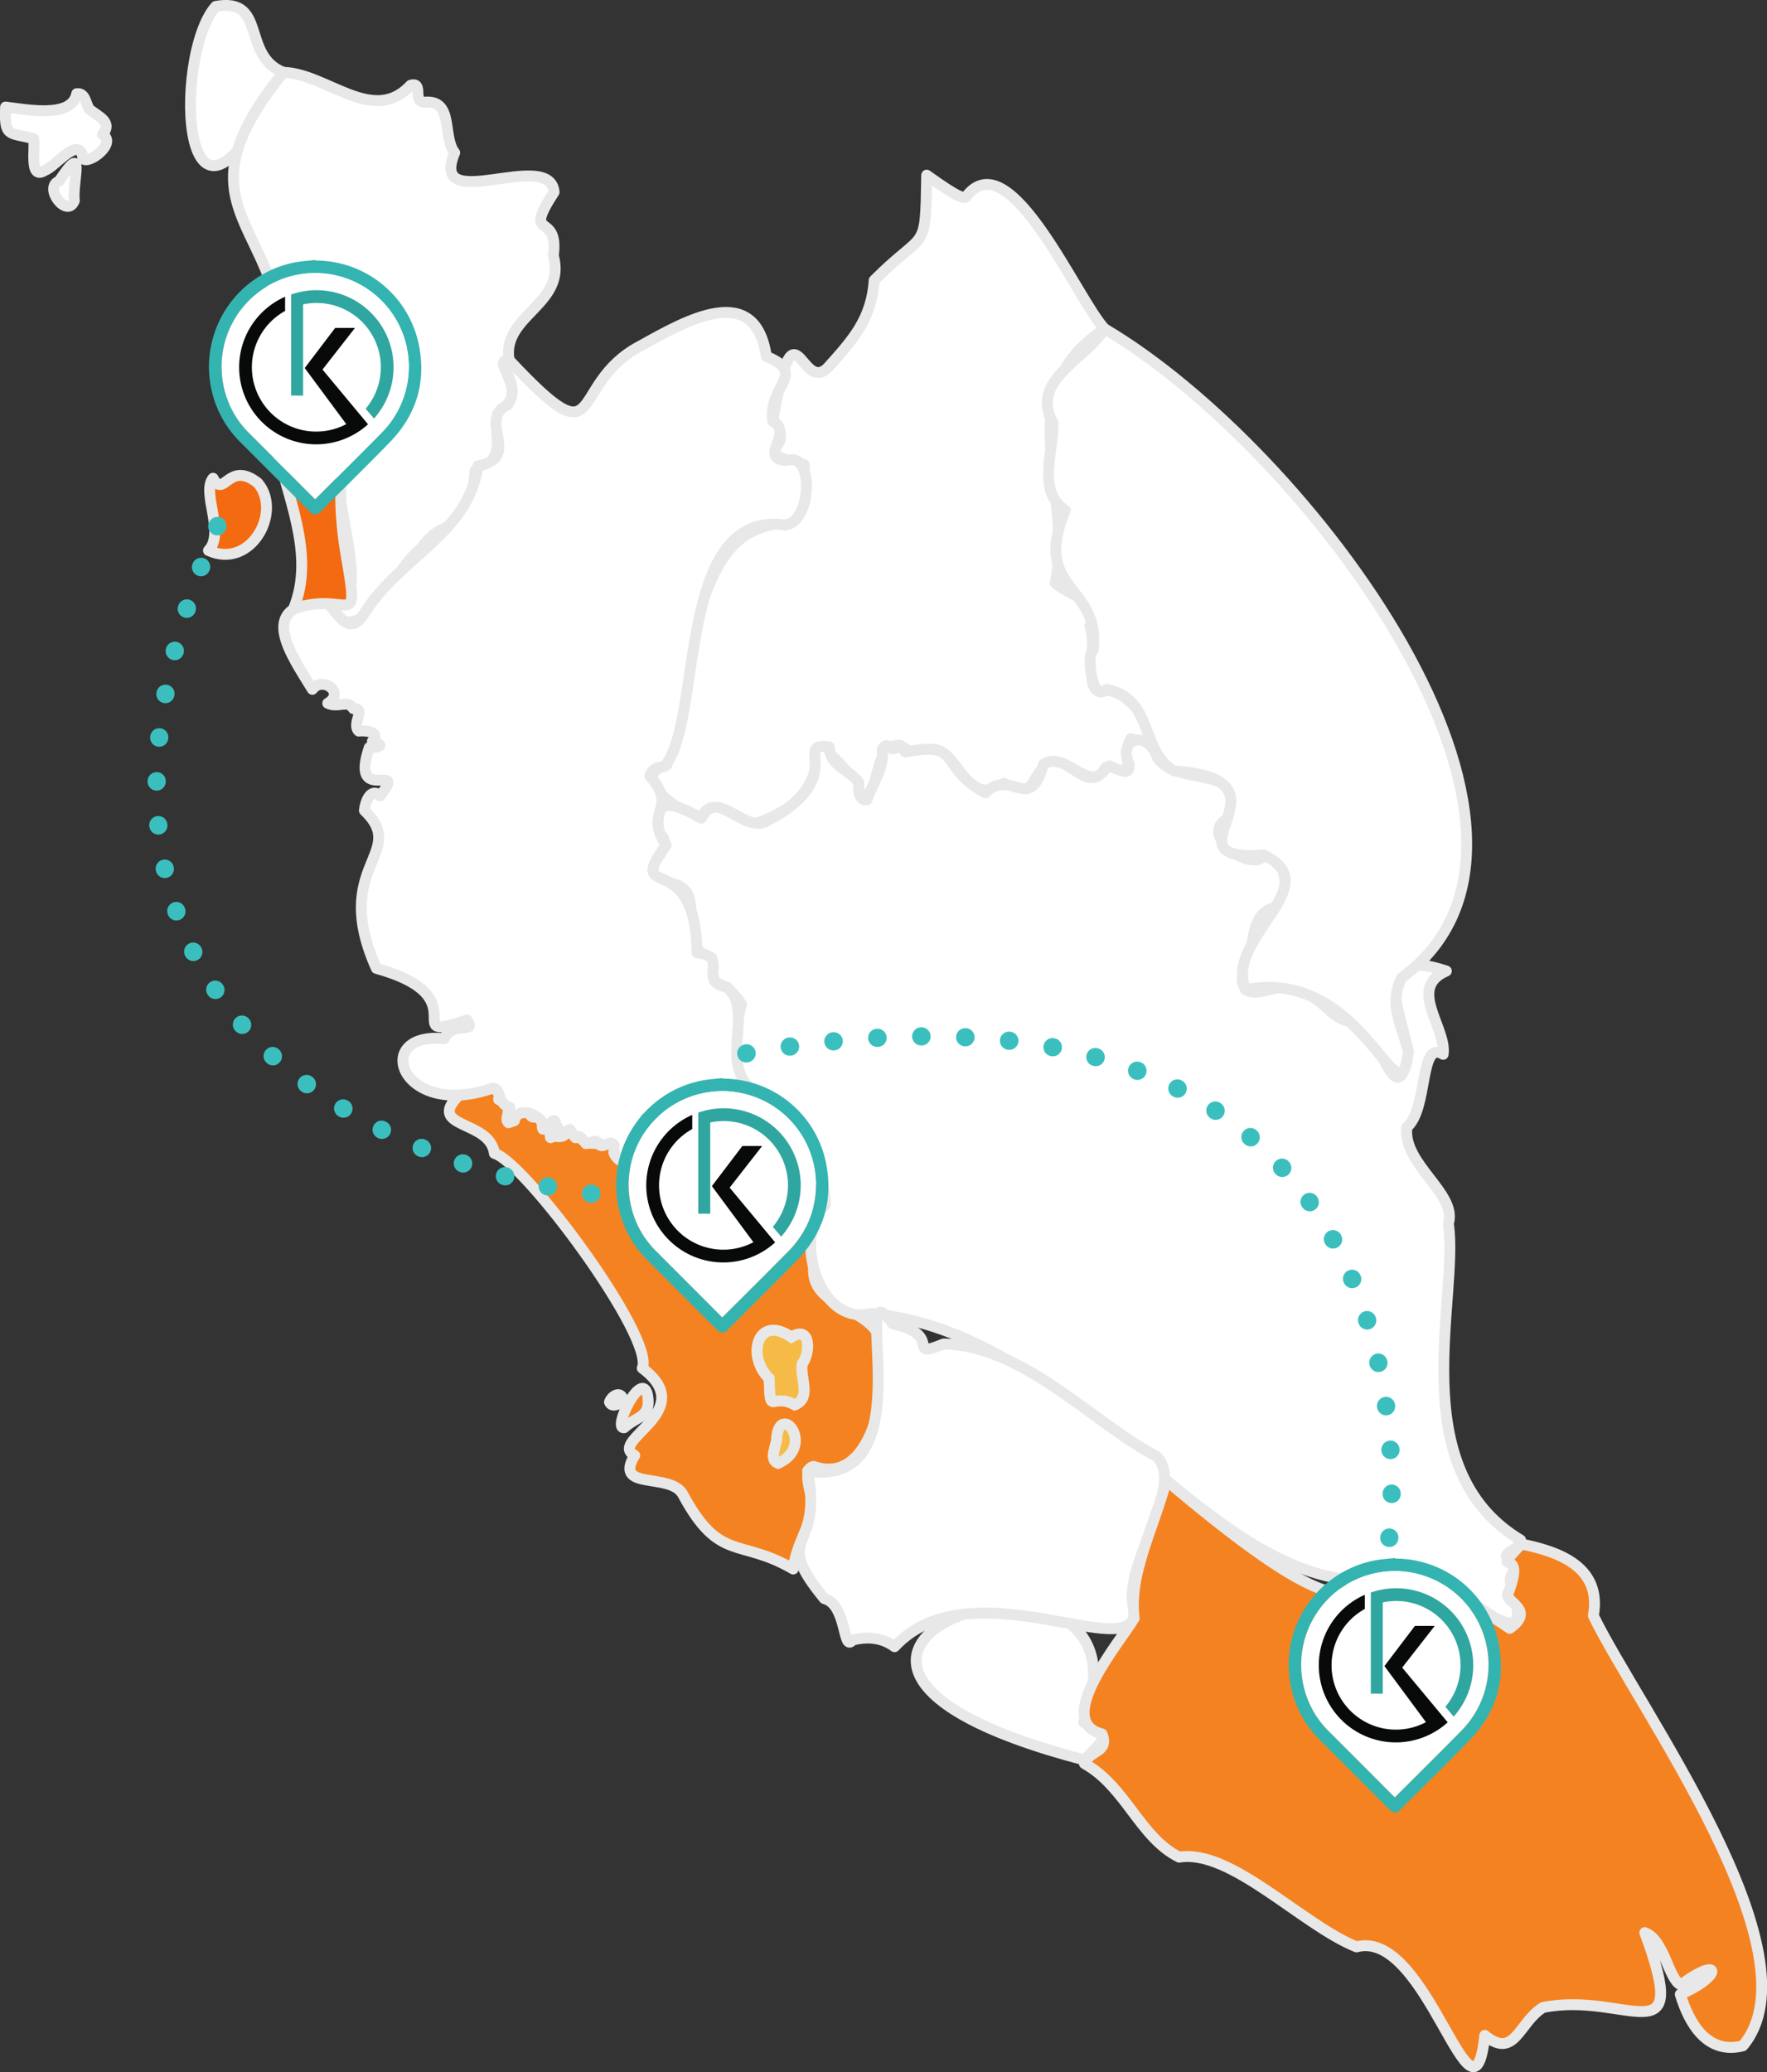
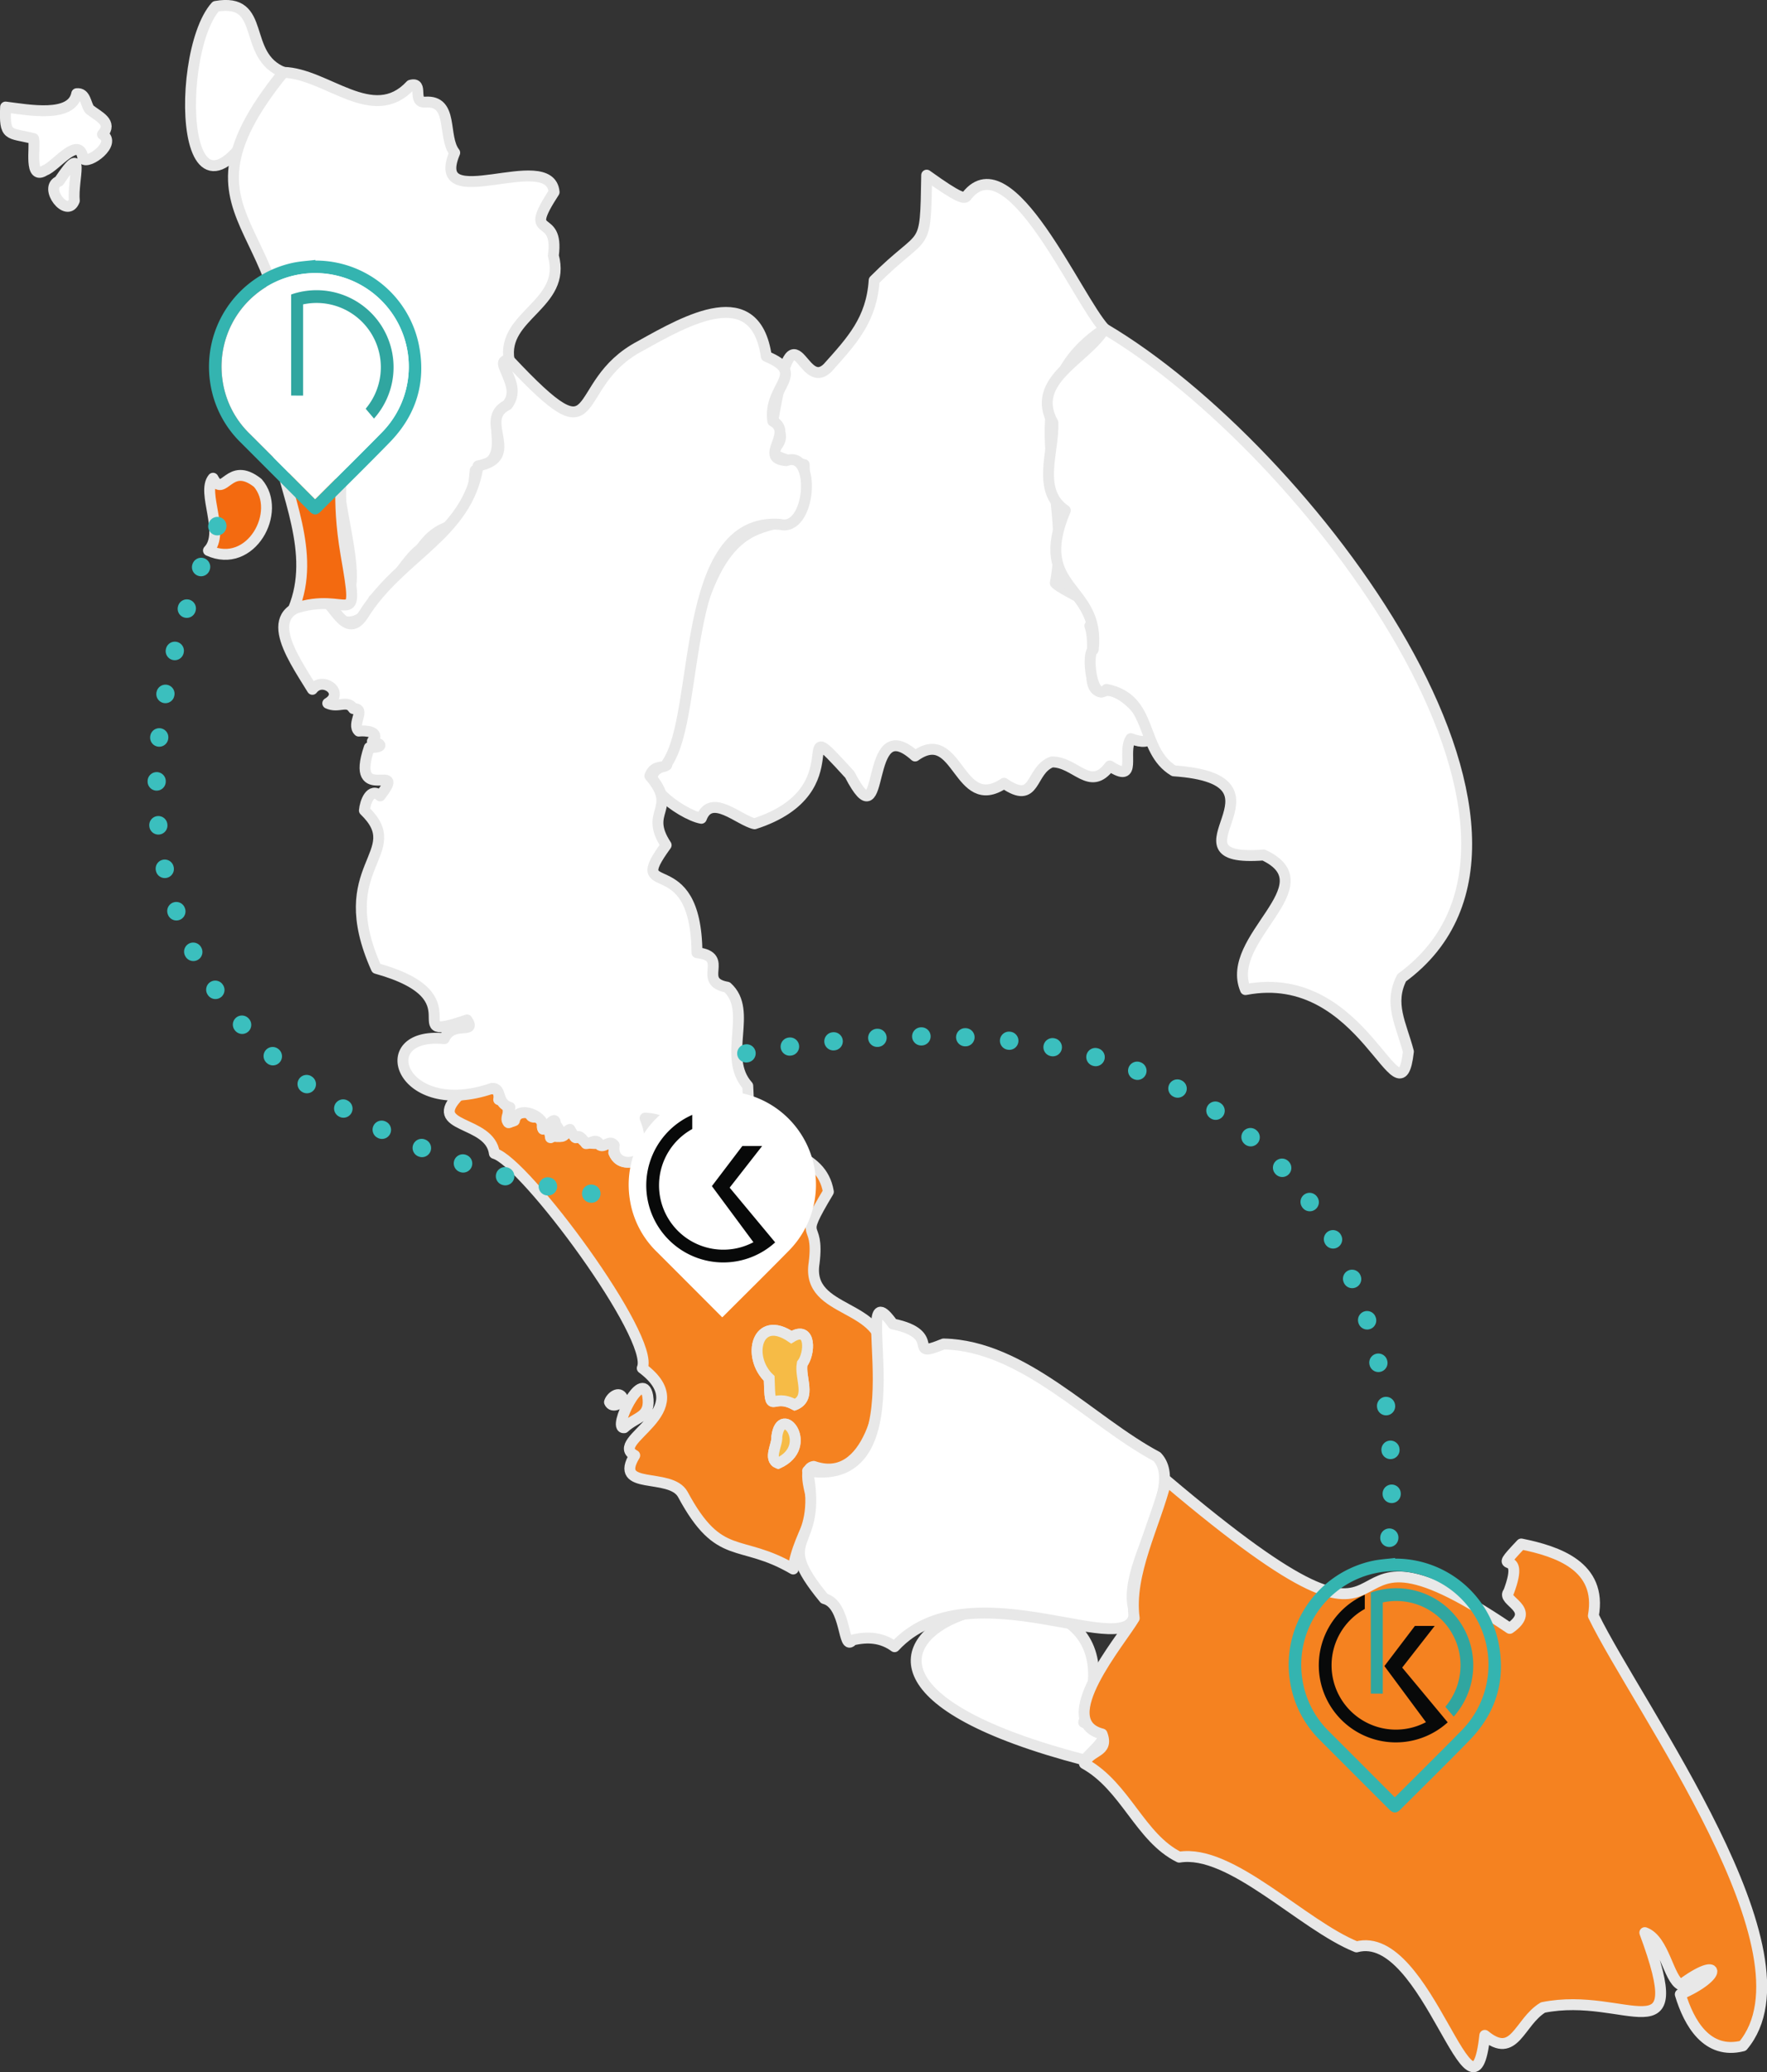
<svg xmlns="http://www.w3.org/2000/svg" width="486.064" height="569.932" viewBox="0 0 486.064 569.932">
  <rect x="0" y="0" width="486.064" height="569.932" fill="#333333" stroke="none" />
  <g transform="translate(-915.518 -4497.51)">
    <g transform="translate(865.854 4378.717)">
      <path d="M304.577,166.966c8.983,6.463,10.577,6.716,11.085,5.624,11.84-14.826,30.19,28.416,37.848,36.647-26.722,17.669-8.485,43.9-13.555,69.909,2.578,2.826,16.959,7.085,9.5,11.754,2.277,6.592-1.935,17.423,3.105,18.23,6.722-3.642,21.592,17.823,8.166,12.814-2.5,3.682,2.065,12.662-5.783,7.508-5.475,7.365-9.389-1.212-15.953-1.1-6.154,2.306-4.094,12.068-13.132,5.865-12.8,8.526-12.49-16.058-24.467-7.5-14.638-13.143-7.623,25.01-17.98,5.11-18.039-19.767,2.886,4.12-26.186,13.533-4.241-.9-11.969-8.627-14.642-1.51-5.6-1-20.557-11.756-9.519-14.632.744-2.363-1.789-4.746,1.65-5.452,3.852-6-1.53-5.057,2.012-8.9,9.618-77.7,35.43-34.2,34.155-68.285-17.563-4.407-1.051-3.441-8.634-11.978,6-35.306,7.514-7.253,15.1-14.656,6.629-7.406,12.072-13.182,12.778-24.047C304.417,181.524,304.207,188.964,304.577,166.966Z" fill="#fff" stroke="#e8e8e8" stroke-linecap="round" stroke-linejoin="round" stroke-width="3" />
      <path d="M267.854,550.321c-14.78-8.639-20.228-1.662-30.371-20.544-3.451-6.164-19.215-.871-13.225-10.7-7.7-4.077,18.073-12.056,2.077-24,3.635-8.239-32.368-56.838-40.676-59.053-1.183-9.394-19.066-6.714-9.713-16.056,3.545-.208,11.881-4.608,10.9,1.255,5.78.932-.712,10.911,5.361,3.849,5.468-1.772,1.2,1.978,6.138.739,1.27.149-.357,4.2,1.2,3.343,1.854-2.641,3.363-2.035,3.727.672-6.225.2,1.47,3.707,2.766-.454,2.082.154.872,3.719,3.127,1.77,1.727,4.714,10.493-.663,9.326,4.665,2.871,6.98,14.959-1.779,8.292-7.292-.17-8.479,12.133,1.413,13.717,4.354,7.994,9.853,10.647-1.715,17.505-5.472,4.416,9.388,17.554,7.606,19.528,19.171-8.833,14.744-2.32,6.68-3.927,19.64-2.265,14.22,19.985,10.8,19.02,25.945.763,11.7-4.1,35.159-19.136,29.943-4.086.684.746,10.019-.277,13.35C271.116,540.005,268.423,545.407,267.854,550.321Zm-.5-63.774c-9.491-6.482-12.361,5.412-6.1,11.346.352,11.019.474,3.612,7.043,7.263,4.7-1.952,1.311-7.428,2.036-11.3C272.461,491.221,272.937,483.1,267.354,486.547Zm-3.646,34.687c10.18-4.637.869-16.7-.358-7.337.227,2.183-2.476,6.212.358,7.336Zm-42.821-18c-.114,1.58-2.833,2.946-3.566,1.191.427-1.447,2.692-3.119,3.566-1.188Zm6.939-.561c.935,6.059-2.932,5.521-6.472,8.789-3.354.5,5-16.59,6.472-8.786Z" fill="#f58220" stroke="#e8e8e8" stroke-linecap="round" stroke-linejoin="round" stroke-width="3" />
      <path d="M347.972,602.846c-114.874-30.04,23.2-72.28-.213-10.363C356.579,595.747,352.995,597.379,347.972,602.846Z" fill="#fff" stroke="#e8e8e8" stroke-linecap="round" stroke-linejoin="round" stroke-width="3" />
      <path d="M109.011,120.552c14.251-2.531,6.9,13.513,18.625,18.142C99.307,199.912,96.818,134.186,109.011,120.552ZM65.918,168.614c7.54-11.325,3.6-.3,4.189,5.37C68.161,179.061,61.475,170.321,65.918,168.614Zm11.931-12.861c4.124,2.438-3.918,8.4-5.343,6.679-.884-6.862-7.673,2.31-10.485,3.2-4.5,2.956-2.559-6.416-3.121-8.719-6.926-1.729-8.039-.357-7.7-8.676,6.32.787,18.231,3.091,19.572-3.678,2.469-.267,2.417,2.848,3.517,4.326,2.415,1.933,6.5,3.525,3.561,6.868Z" fill="#fff" stroke="#e8e8e8" stroke-linecap="round" stroke-linejoin="round" stroke-width="3" />
-       <path d="M447.525,385.852c-10.859,4.631.178,15.716-.881,22.908-6.653-4.1-4.01,14.968-9.983,20.063-1.255,10.176,14.032,18.3,11.411,26.484,3.069,20.231-12.919,67.4,19.875,87.043.85,2.579-7.108,3.672-2.488,5.678,2.5,2.37-1.6,4.008,0,6.654,7.68,24.1-14.081-.493-24.817-3.5-53.7,17.337-87.648-64.913-151.363-71.152-14.794,3.637-21.507-21.926-12.631-29.766.9-19.79-33.1-16.5-23.014-55.316-6.514-9.41-7.856-1.337-8.177-12.719-12.14-3.518,1.737-20.888-14.235-20.81-6.9-4.461,5.261-8.753-.145-13.4-2.527-11.427,5.364-7.665,11.509-4.163,4.206-8.814,11.753,4.7,18.369.573,22.429-11.912,6.445-21.69,16.826-20.183.258,5.3,5.145,5.882,8.145,9.77-.218,1.634-.24,5.048,2.222,4.76,1.441-4.469,4.862-8.706,4.237-13.951,1.531-2.821,2.379,1.722,4.165-.925.982-.877,1.536,1.434,2.265,1.716,15.88-3.1,8.708,4.1,21.9,11.247,7.161-7.124,12.018,6.071,16-7.886,6.6-3.96,11.383,8.309,16.661,1.743.857-3.485,7.24,3.368,6.888-1.692-3.353-7.424,5.23-9.631,7.868-1.73,5.671,8.208,26.477,1.494,19.253,16.663-8.541,4.49,7.279,15.643,10.414,9.6,6.994,2.566,5.35,9.76,4.746,14.814-10.785-.7-6.951,14.167-11.205,19.942,1.285,8.328,11.654-2.107,17.229,3.663,4.628,1.092,8.45,8.326,13.084,7.567,2.57-.554-.477,3.78,4.327,1.97,3.793,5.9,8.512,23.19,11.111,6.492C434.4,395.587,426.6,378.853,447.525,385.852Z" fill="#fff" stroke="#e8e8e8" stroke-linecap="round" stroke-linejoin="round" stroke-width="3" />
      <path d="M263.707,521.233c-2.835-1.12-.129-5.157-.358-7.336C264.585,504.527,273.877,516.609,263.707,521.233Z" fill="#f6bb46" stroke="#e8e8e8" stroke-width="3" />
      <path d="M127.637,138.692c11.913.306,24.628,14.7,34.982,3.542,3.776-1.041.2,4.9,4.045,4.646,7.906-.577,4.613,9.55,8.079,13.919-7.378,17.6,26.219-1.457,27.343,10.824-8.953,13.755,1.458,4.888-.21,17.482,3.74,13.485-14.313,16.344-12.171,28.722-5,.048,5.626,9.064-2.065,13.575-3.934,5.648,3.183,13.231-7.258,16.754-1.971,21.66-6.756,10.1-14.964,21.546-4.557,3.427-7.568,10.8-12.984,14.029-1.494,6.479-10.31,9.238-11.643,1.048,13.267,1.254-2.013-32.651,2.6-42.3,1.866-4.131-16.021-2.332-18.157-3.265C139.3,179.373,91.644,183,127.637,138.692Z" fill="#fff" stroke="#e8e8e8" stroke-linecap="round" stroke-linejoin="round" stroke-width="3" />
      <path d="M189.709,217.828c27.015,28.793,15.629,6.8,36.163-3.911,12.873-7.194,31.575-17.787,34.588,2.886,11.533,4.79.32,8.109,1.789,17.814,5.917,3.232-4.184,10.3,3.713,10.867,8.376-3.114,6.837,19.8-1.769,17.522-27.9-2.075-21.574,51.749-30.984,65.609-.283,2.052-3.439-.1-4.79,3.56,8,9.317-1.835,9.49,4.487,19.058-11.62,15.939,8.22,0,8.479,29.578,9.307,1.084-.266,7.951,8.3,9.489,7.282,6.592-1.494,19.126,5.672,27.139,2.071,34.741-14.336,9.2-28.246,8.878,5.681,13.3-9.727,15.53-8.492,7.437-1.206-1.593-2.638.69-3.882.023-1.071-2.221-2.346-.431-3.894-.454-3.469-4.743-1.471,1.284-4.4-3.914-1.523.44-.887,2.833-4.029,1.617-1.432.408-1.494,1.642-1.277-.811.6-1.472,3.824.806,1.31-2.151.106-3.061-2.441,1.3-3.419,1.289,1.113-3.439-7.02-6.974-7.869-2.337-3.553,1.533-1.487-2.154-1.228-3.668-3.851-1.124-2.092-5.386-4.892-5.229-25.193,8.694-33.4-15.653-13.166-13.661,2.327-5.179,9-.994,6.259-5.15-19.787,6.765,3.962-6.159-24.936-14.177-12.711-28.4,9.039-31.573-3.294-43.433.186-2.232,1.692-6.5,4.339-4.006,7.8-10.155-8.529,3.032-3-13.3,2.764.02,4.56-.6.858-1.708,2.388-2.741-1.994-3.017-3.745-2.816-2.086-1.952,2.177-6.306-1.5-6.184-1.7-2.587-4.025-.067-7.033-1.461,4.9-2.891-1.377-7.594-4.229-3.841-6.106-9.895-15.444-23.086,2.81-23.961,2.118-2.064,6.129,11.268,11.156,3.55,10.164-16.385,28.7-21.948,31.608-41.042,12.31-2.439-.388-12.631,8.1-16.791C193.774,224.1,184.674,217.82,189.709,217.828Z" fill="#fff" stroke="#e8e8e8" stroke-linecap="round" stroke-linejoin="round" stroke-width="3" />
      <path d="M295.746,571.685c-3.469-2.557-7.446-2.845-11.585-1.828-2.705,3.578-1.457-9.785-7.749-11.4-14.911-18.113-.117-12.513-4.6-35.106,33.556,5.432,10.449-58.588,23.454-40.425,14.308,2.939,3.213,9.866,13.952,5.5,22.074.454,40.5,21.338,58.716,31.012,8.092,8.565-10.476,30.734-6.193,42.487C361.976,577.271,316.793,548.931,295.746,571.685Z" fill="#fff" stroke="#e8e8e8" stroke-linecap="round" stroke-linejoin="round" stroke-width="3" />
      <path d="M468.135,543.439c9.981,2.028,22.28,6.085,19.831,19.738,12.356,25.458,62.348,93.076,41.114,118.293-9.873,2.5-14.839-6.328-17.206-14.177,11.882-5.125,11.251-10.886.145-2.583-3.441-1.622-4.534-12.454-9.9-14.383,12.986,35.067-5.064,15.957-28.009,20.586-6.626,3.993-7.726,14.472-16.009,7.67-3.26,30.4-15.758-29.635-35.293-24.339-14.975-6.018-34.568-27.007-48.762-24.677-10.8-5.316-14.732-19.439-26.074-25.733,1.438-3.863,6.842-2.909,4.844-8.141-13.685-3.512,5.037-25.41,8.843-31.848-1.651-12.228,5.748-25.593,8.814-37.928,77.675,65.762,35.185.56,94.49,40.72,7.761-5.435-2.581-7.482-.294-10.023C469.735,543.117,458.841,553.233,468.135,543.439Z" fill="#f58220" stroke="#e8e8e8" stroke-linecap="round" stroke-linejoin="round" stroke-width="3" />
      <path d="M353.515,209.235c55.828,32.942,135.567,139.132,81.729,178.479-3.621,7.108-.178,12.644,1.843,20.3-2.485,21.558-11.824-23.416-44.815-17.055-5.977-14.14,22.894-28.636,4.979-37.016-29.164,2.214,10.634-20.708-24.7-23.143-9.47-5.723-5.364-19.766-18.5-22.4-4.179,3.959-5.609-10.148-3.657-10.942,2.081-18.019-17.111-16.124-7.682-38.289-8.012-5.466-3.117-16.147-3.41-24.1C332.807,223.378,348.278,217.752,353.515,209.235Z" fill="#fff" stroke="#e8e8e8" stroke-linecap="round" stroke-linejoin="round" stroke-width="3" />
      <path d="M130.4,286.252c6.283-15.327-2.192-31.389-5.194-47.044,28.067.756,14.167.049,19.627,32.009C148.726,293.664,145.916,280.936,130.4,286.252ZM120.557,251.6c6.861,7.843-1.861,23.925-13.545,18.6,4.676-4.878-1.98-15.928,1.254-19.876,3,5.751,4.3-5.039,12.291,1.276Z" fill="#f36a10" stroke="#e8e8e8" stroke-linecap="round" stroke-linejoin="round" stroke-width="3" />
      <path d="M267.353,486.547c5.579-3.442,5.109,4.669,2.977,7.314-.724,3.861,2.661,9.35-2.039,11.3-6.546-3.564-6.746,3.571-7.042-7.265C255,491.966,257.856,480.054,267.353,486.547Z" fill="#f6bb46" stroke="#e8e8e8" stroke-width="3" />
    </g>
    <g transform="translate(865.854 4378.717)">
      <path d="M136.434,190.458a28.945,28.945,0,0,1,28.416,23.008c2.11,10.337-.6,19.391-7.942,26.942-6.272,6.447-12.7,12.742-19.063,19.1-1.04,1.04-1.938,1.03-2.991-.022q-9.519-9.516-19.032-19.037a28.907,28.907,0,0,1-8.336-16.386,29.242,29.242,0,0,1,22.869-33.019c1.988-.406,4.037-.514,6.059-.76Zm-.1,65.639c.151-.135.238-.2.316-.284,6.024-6.024,12.089-12.006,18.058-18.084A25.754,25.754,0,1,0,110.9,223.545a25.366,25.366,0,0,0,7.378,14.473q4.842,4.842,9.685,9.687l8.366,8.392Z" fill="#34b4b0" />
      <path d="M136.331,256.1c-2.821-2.829-5.594-5.612-8.37-8.392q-4.84-4.847-9.685-9.687a25.366,25.366,0,0,1-7.378-14.473A25.757,25.757,0,1,1,154.7,237.73c-5.969,6.077-12.034,12.06-18.058,18.084C136.569,255.892,136.483,255.962,136.331,256.1Z" fill="#fff" />
      <path d="M136.733,198.608a21.107,21.107,0,0,0-6.985,1.184v3.762h0v24.03l3.288.009V202.508a17.684,17.684,0,0,1,17.215,28.7l2.288,2.706a21.191,21.191,0,0,0-15.806-35.306" fill="#30a6a0" />
-       <path d="M138.376,220.431l8.94-11.453h-5.447l-8.38,11.034,11.426,15.428a17.693,17.693,0,0,1-16.826-31.128v-3.9A21.194,21.194,0,1,0,150.9,235.484Z" fill="#080909" />
    </g>
    <g transform="translate(865.854 4378.717)">
-       <path d="M248.434,415.458a28.945,28.945,0,0,1,28.416,23.008c2.11,10.337-.6,19.391-7.942,26.942-6.272,6.447-12.7,12.742-19.063,19.1-1.04,1.04-1.938,1.03-2.991-.022q-9.519-9.516-19.032-19.037a28.907,28.907,0,0,1-8.336-16.386,29.242,29.242,0,0,1,22.869-33.019c1.988-.406,4.037-.514,6.059-.76Zm-.1,65.639c.151-.135.238-.2.316-.284,6.024-6.024,12.089-12.006,18.058-18.084A25.754,25.754,0,1,0,222.9,448.545a25.366,25.366,0,0,0,7.378,14.473q4.842,4.842,9.685,9.687l8.366,8.392Z" fill="#34b4b0" />
      <path d="M248.331,481.1c-2.821-2.829-5.594-5.612-8.37-8.392q-4.841-4.846-9.685-9.687a25.366,25.366,0,0,1-7.378-14.473A25.757,25.757,0,1,1,266.7,462.73c-5.969,6.077-12.034,12.06-18.058,18.084C248.569,480.892,248.483,480.962,248.331,481.1Z" fill="#fff" />
-       <path d="M248.733,423.608a21.106,21.106,0,0,0-6.985,1.184v3.762h0v24.03l3.288.009V427.508a17.684,17.684,0,0,1,17.215,28.7l2.288,2.706a21.191,21.191,0,0,0-15.806-35.306" fill="#30a6a0" />
      <path d="M250.376,445.431l8.94-11.453h-5.447l-8.38,11.034,11.426,15.428a17.693,17.693,0,0,1-16.826-31.128v-3.9a21.194,21.194,0,1,0,22.806,35.072Z" fill="#080909" />
    </g>
    <g transform="translate(865.854 4378.717)">
      <path d="M433.434,547.458a28.945,28.945,0,0,1,28.416,23.008c2.11,10.337-.6,19.391-7.942,26.942-6.272,6.447-12.7,12.742-19.063,19.1-1.04,1.04-1.938,1.03-2.991-.022q-9.519-9.516-19.032-19.037a28.907,28.907,0,0,1-8.336-16.386,29.242,29.242,0,0,1,22.869-33.019c1.988-.406,4.037-.514,6.059-.76Zm-.1,65.639c.151-.135.238-.2.316-.284,6.024-6.024,12.089-12.006,18.058-18.084A25.754,25.754,0,1,0,407.9,580.545a25.366,25.366,0,0,0,7.378,14.473q4.842,4.842,9.685,9.687l8.366,8.392Z" fill="#34b4b0" />
-       <path d="M433.331,613.1c-2.821-2.829-5.594-5.612-8.37-8.392q-4.84-4.847-9.685-9.687a25.366,25.366,0,0,1-7.378-14.473A25.757,25.757,0,1,1,451.7,594.73c-5.969,6.077-12.034,12.06-18.058,18.084C433.569,612.892,433.483,612.962,433.331,613.1Z" fill="#fff" />
      <path d="M433.733,555.608a21.109,21.109,0,0,0-6.985,1.184v3.762h0v24.03l3.288.009V559.508a17.684,17.684,0,0,1,17.215,28.7l2.288,2.706a21.191,21.191,0,0,0-15.806-35.306" fill="#30a6a0" />
      <path d="M435.376,577.431l8.94-11.453h-5.447l-8.38,11.034,11.426,15.428a17.693,17.693,0,0,1-16.826-31.128v-3.9a21.194,21.194,0,1,0,22.806,35.072Z" fill="#080909" />
    </g>
    <path d="M431.833,541.764S453.115,373.93,254.92,408.514" transform="translate(865.854 4378.717)" fill="none" stroke="#3bbfbe" stroke-linecap="round" stroke-miterlimit="10" stroke-width="5" stroke-dasharray="0.1 12" />
    <path d="M212.355,447.089s-178.907-18.622-99.1-192.209" transform="translate(865.854 4378.717)" fill="none" stroke="#3bbfbe" stroke-linecap="round" stroke-miterlimit="10" stroke-width="5" stroke-dasharray="0.1 12" />
  </g>
</svg>